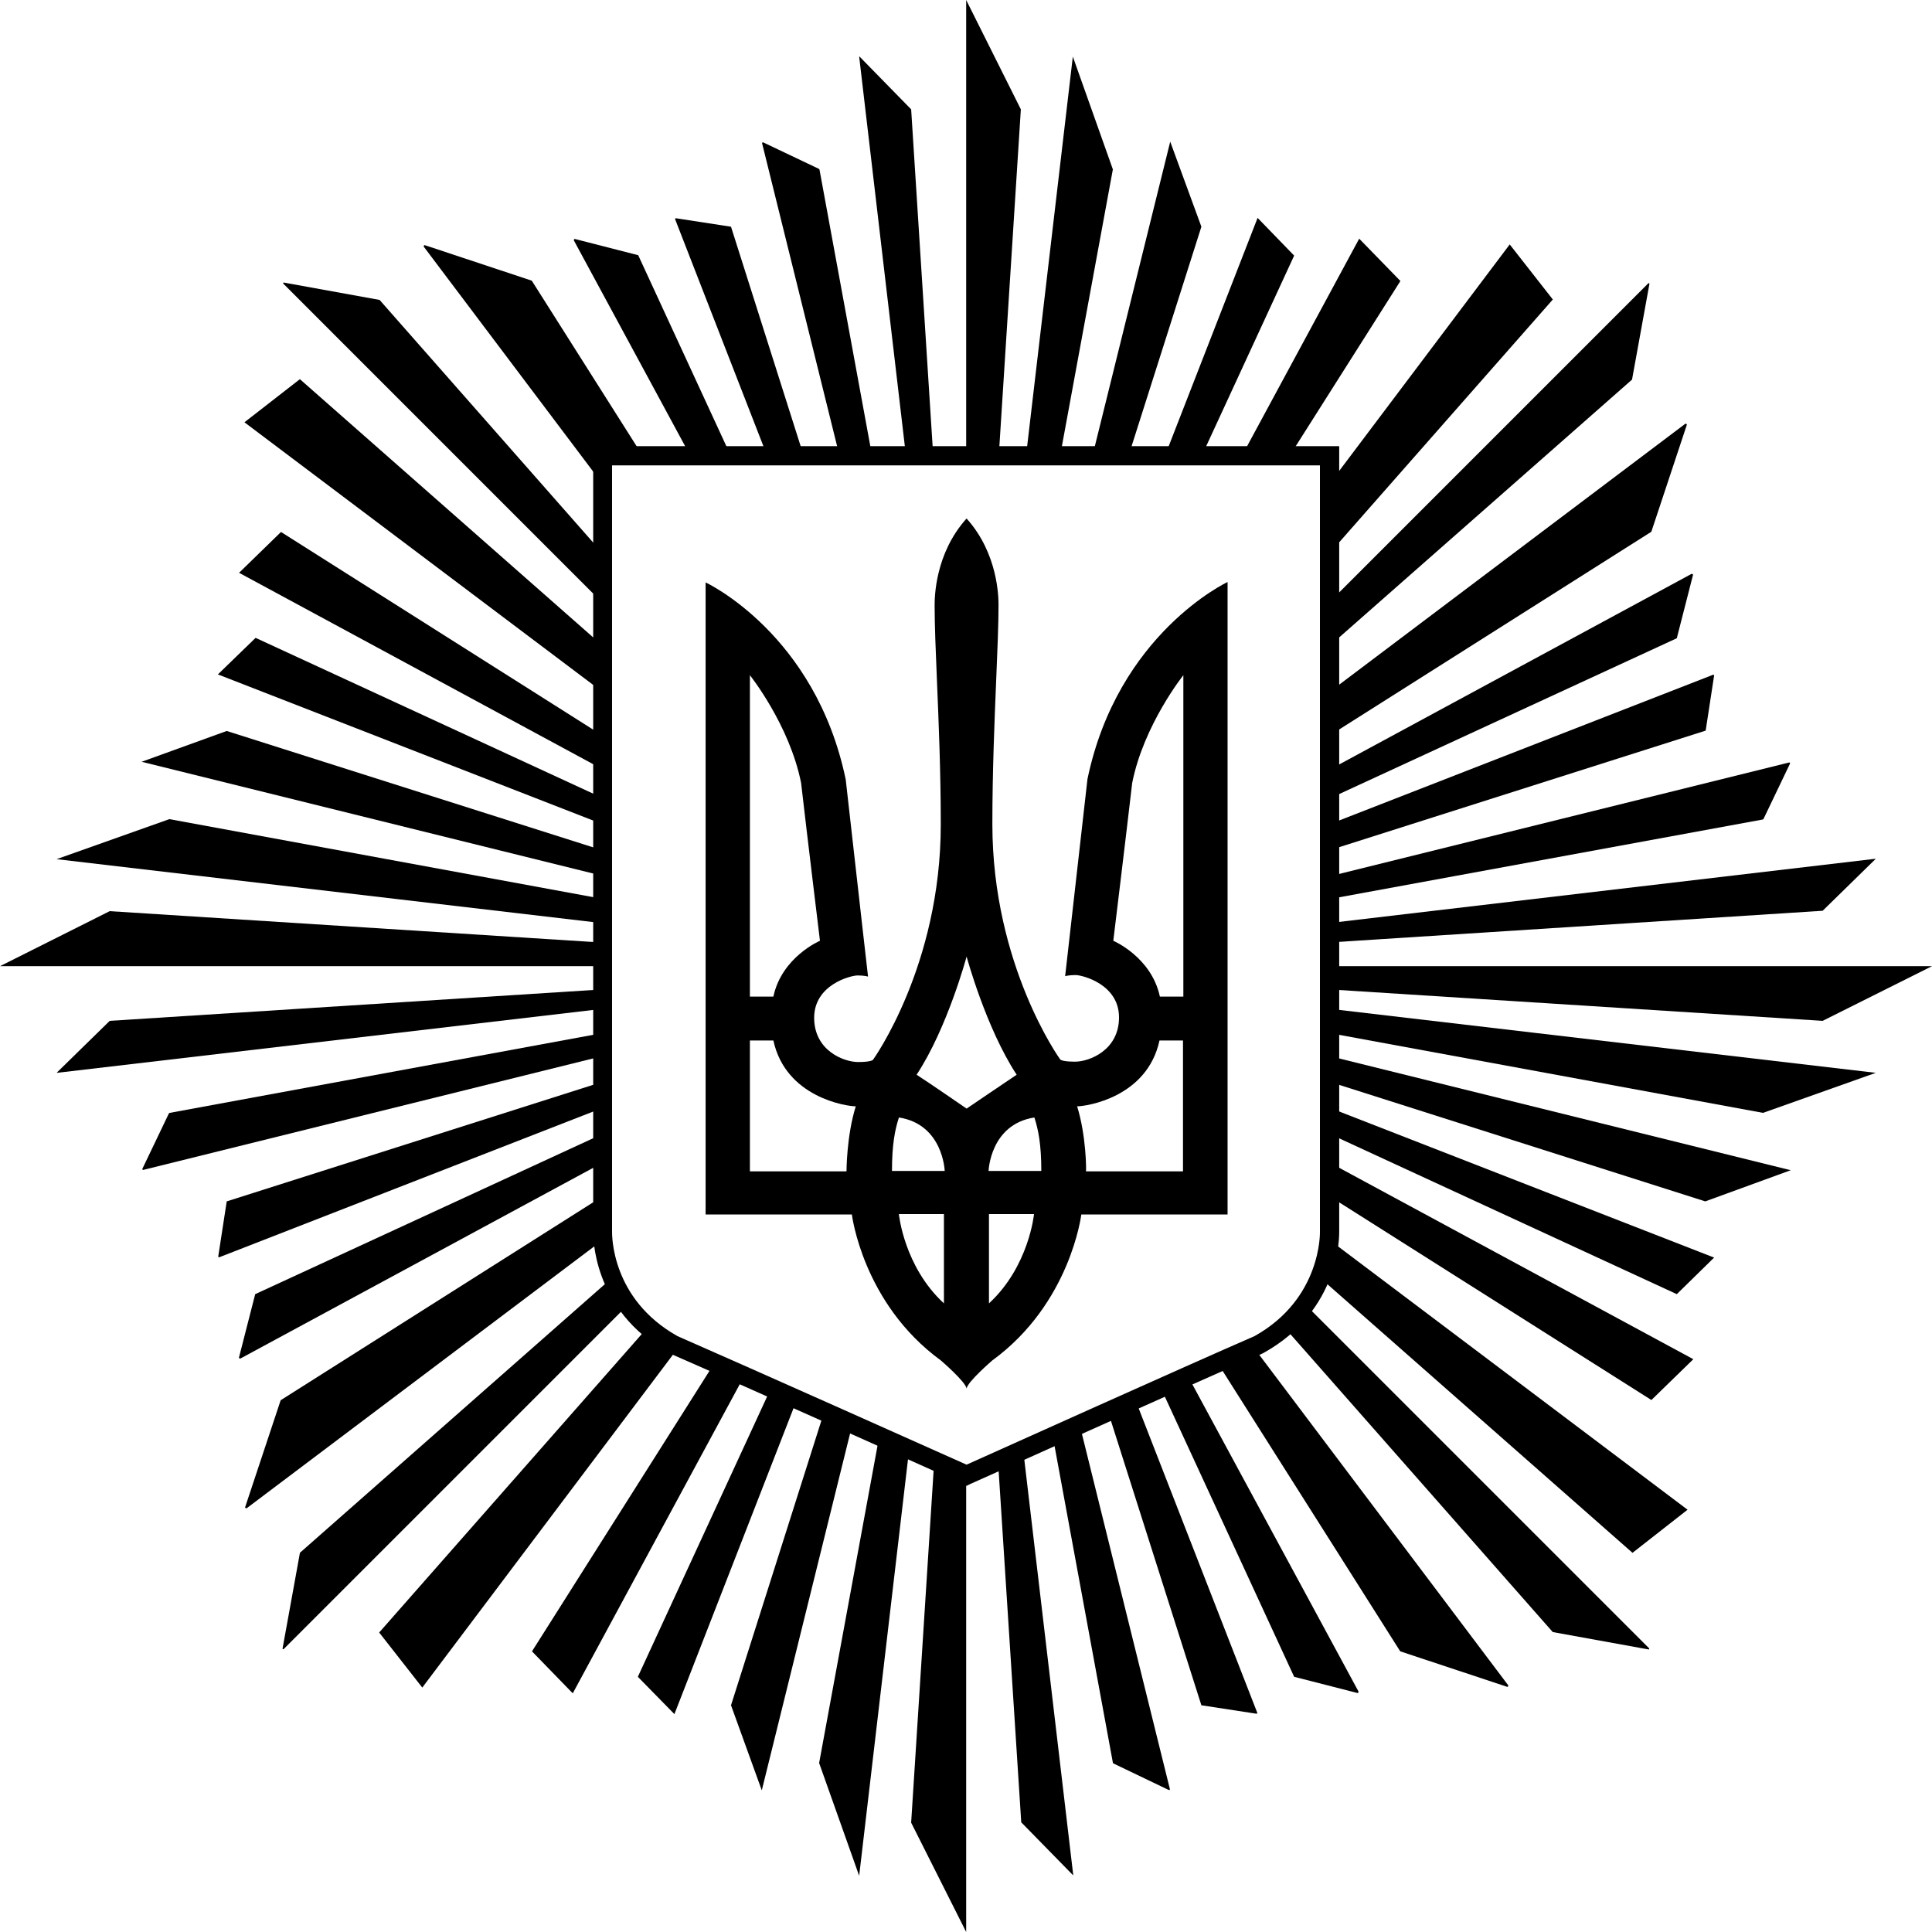
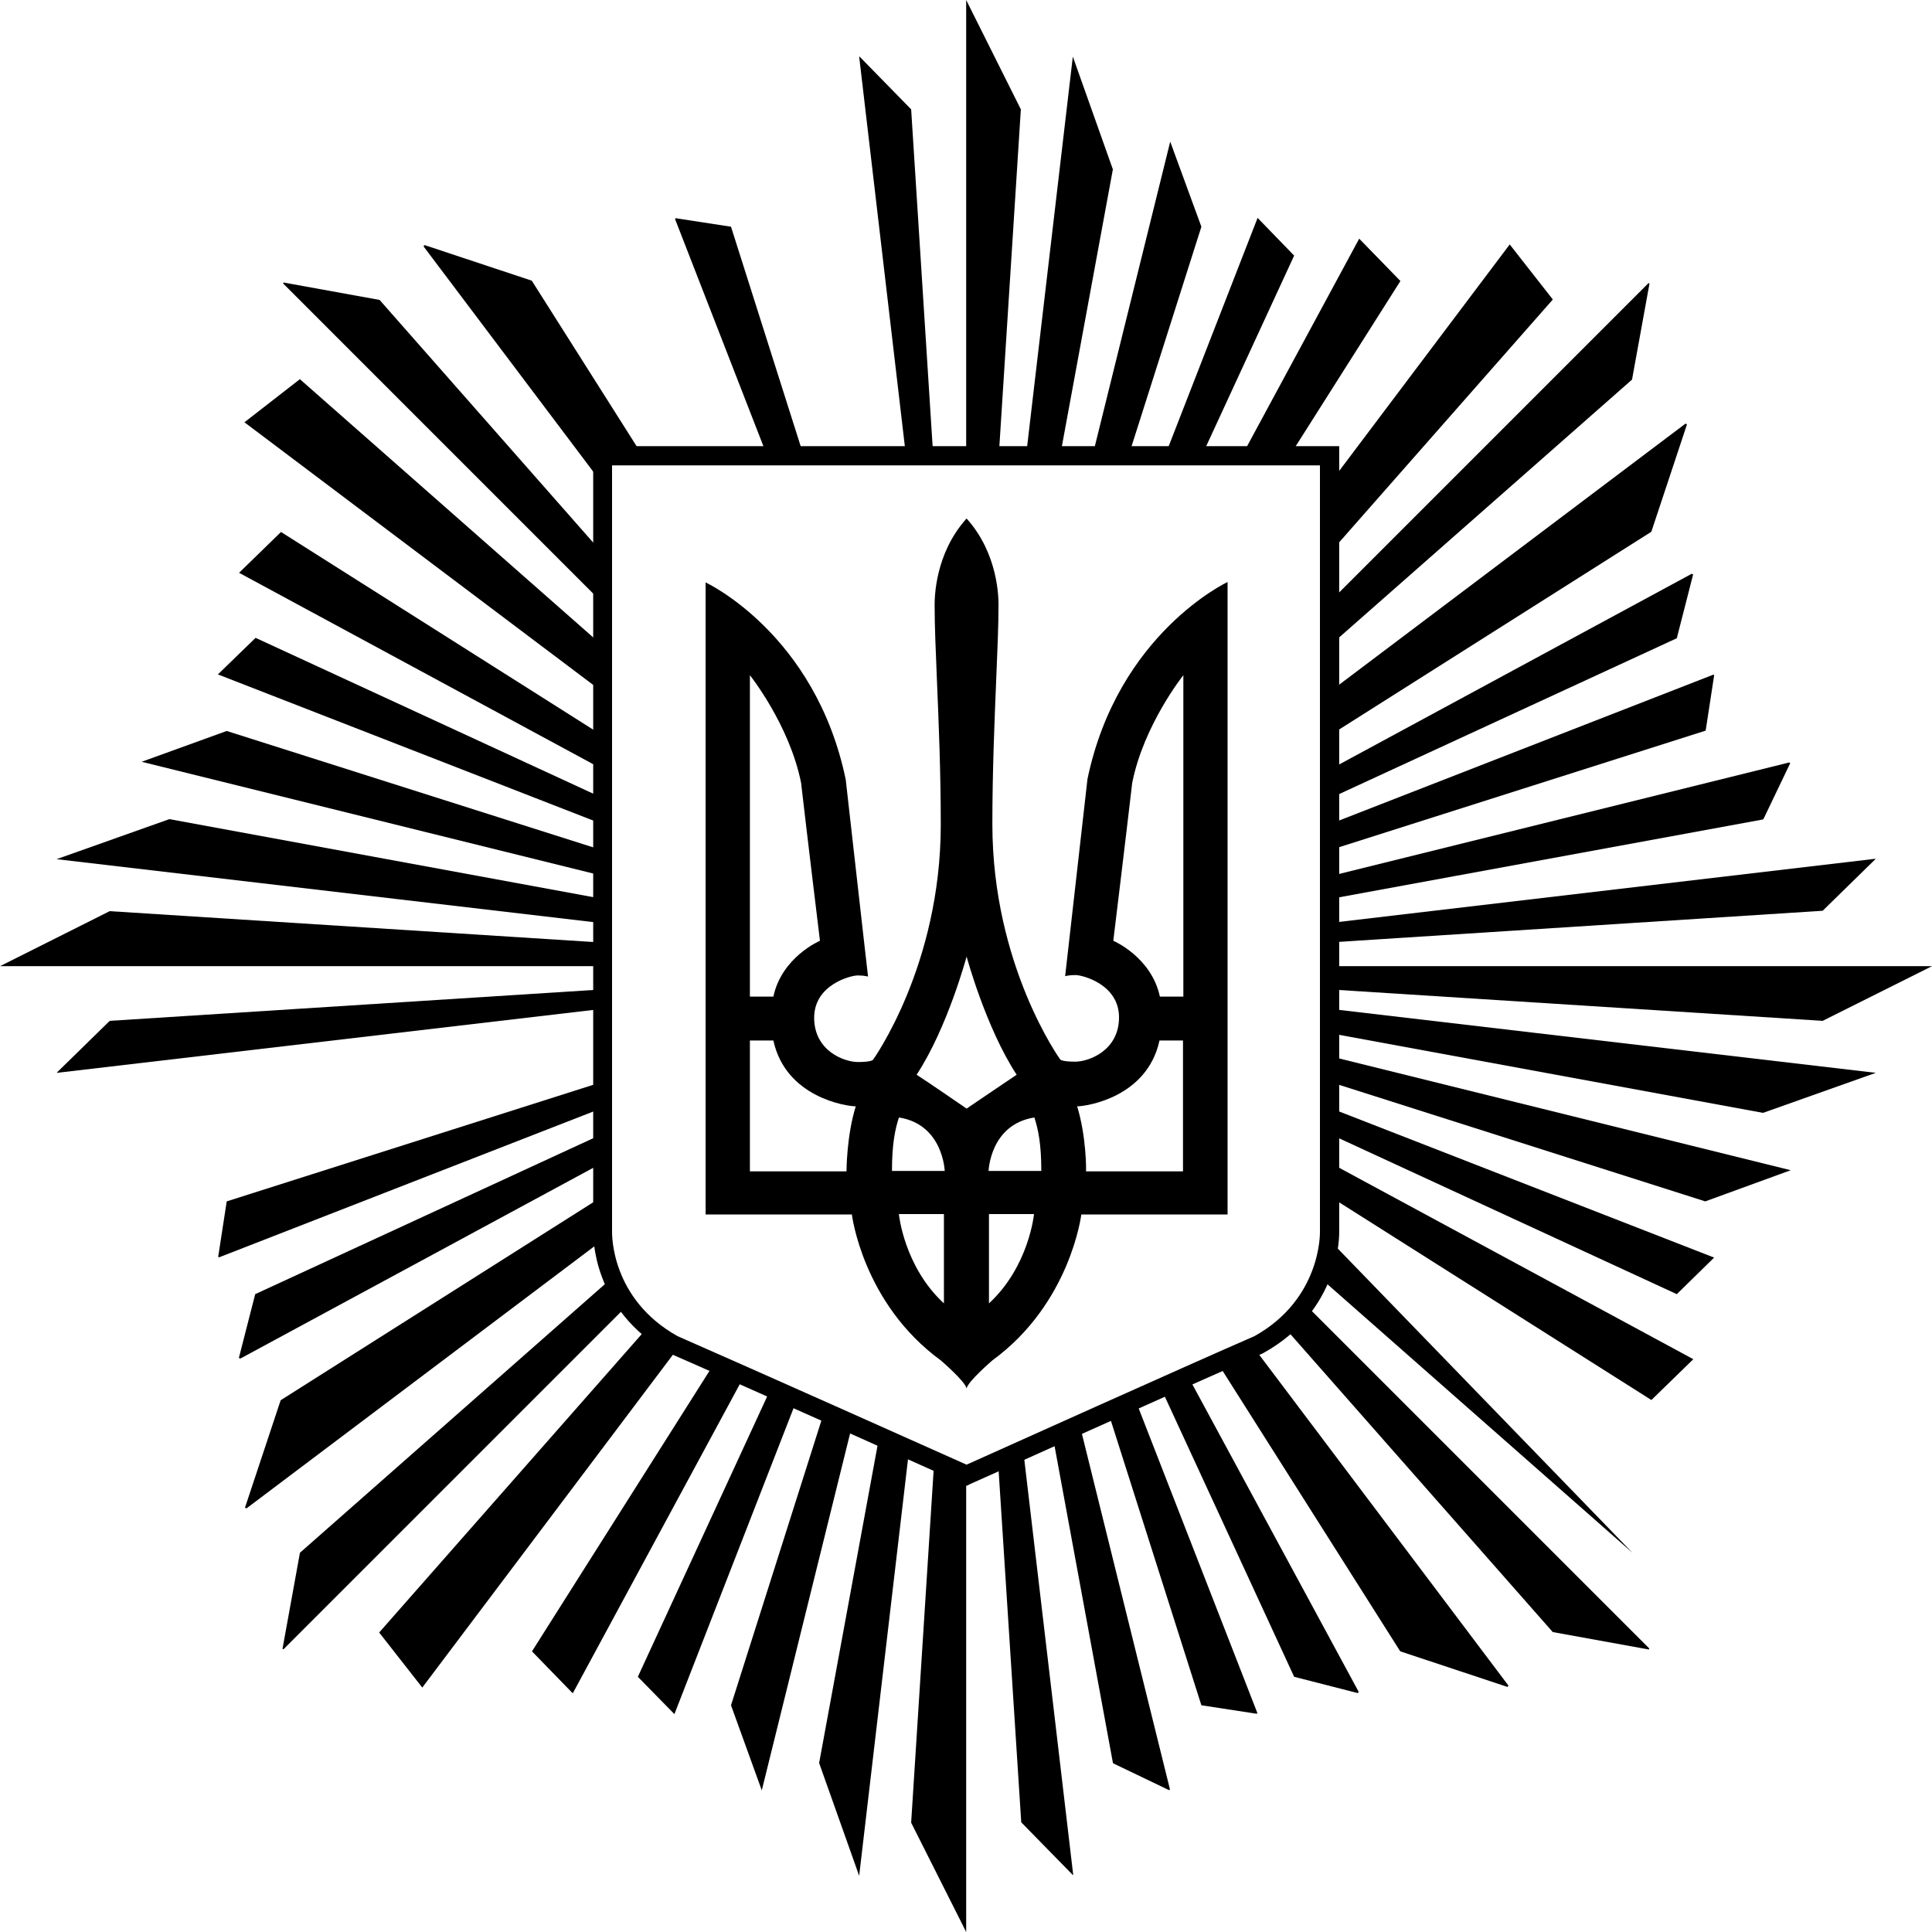
<svg xmlns="http://www.w3.org/2000/svg" width="54" height="54" viewBox="0 0 54 54" fill="none">
  <path d="M16.838 27.005H0L3.066 25.467L16.838 26.346V27.005Z" fill="black" />
  <path d="M16.838 27.654L3.067 28.533L1.593 29.975V29.986L16.838 28.198V27.654Z" fill="black" />
-   <path d="M16.838 28.876V29.519L4.013 32.697C3.992 32.708 3.97 32.686 3.981 32.665L4.723 31.115C4.729 31.115 4.731 31.113 4.734 31.11C4.737 31.107 4.739 31.105 4.745 31.105L16.838 28.876Z" fill="black" />
  <path d="M16.838 30.239V30.968L6.133 35.139C6.111 35.15 6.1 35.128 6.1 35.118L6.337 33.579L16.838 30.239Z" fill="black" />
  <path d="M16.838 31.695L7.133 36.172L6.681 37.937C6.671 37.958 6.703 37.98 6.724 37.969L16.838 32.502V31.695Z" fill="black" />
  <path d="M17.108 35.715C17.209 35.961 17.348 36.223 17.538 36.483L7.929 46.092C7.919 46.103 7.897 46.092 7.897 46.081L8.381 43.413V43.402L17.108 35.715Z" fill="black" />
  <path d="M16.838 33.441V34.429C16.838 34.429 16.835 34.514 16.847 34.658L6.897 42.154C6.875 42.165 6.843 42.143 6.853 42.122L7.843 39.142L7.854 39.131L16.838 33.441Z" fill="black" />
  <path d="M18.105 37.097C18.308 37.273 18.544 37.441 18.817 37.592C18.865 37.613 18.914 37.634 18.965 37.657L11.803 47.168L10.598 45.629L18.105 37.097Z" fill="black" />
  <path d="M19.969 38.097L14.869 46.156L16.009 47.329L20.798 38.465C20.507 38.336 20.229 38.212 19.969 38.097Z" fill="black" />
  <path d="M21.55 38.798L17.828 46.867L18.85 47.91L22.273 39.12C22.029 39.012 21.788 38.904 21.55 38.798Z" fill="black" />
  <path d="M23.036 39.46L20.432 47.663L21.292 50.041L23.823 39.812C23.566 39.697 23.302 39.579 23.036 39.46Z" fill="black" />
  <path d="M24.575 40.147L22.895 49.277L24.014 52.429L25.41 40.52C25.151 40.405 24.87 40.279 24.575 40.147Z" fill="black" />
  <path d="M26.112 40.834L25.467 50.944L27.005 54L27.005 41.235C26.943 41.207 26.612 41.059 26.112 40.834Z" fill="black" />
  <path d="M27.895 40.843L28.544 50.934L29.986 52.407H29.997L28.598 40.527C28.339 40.644 28.102 40.75 27.895 40.843Z" fill="black" />
  <path d="M29.427 40.155C29.668 40.046 29.919 39.934 30.176 39.818L32.697 49.998C32.708 50.019 32.686 50.041 32.665 50.03L31.116 49.287L31.115 49.285L31.114 49.281C31.113 49.279 31.112 49.278 31.11 49.277C31.108 49.274 31.105 49.271 31.105 49.266L29.427 40.155Z" fill="black" />
  <path d="M30.971 39.461C31.223 39.348 31.477 39.234 31.731 39.12L35.139 47.867C35.15 47.889 35.129 47.899 35.118 47.899L33.579 47.663L30.971 39.461Z" fill="black" />
  <path d="M32.448 38.799L36.172 46.867L37.937 47.319C37.958 47.329 37.98 47.297 37.969 47.275L33.202 38.462C32.958 38.571 32.706 38.684 32.448 38.799Z" fill="black" />
  <path d="M35.892 37.092C36.128 36.888 36.32 36.673 36.477 36.455L46.092 46.07C46.103 46.081 46.092 46.103 46.081 46.103L43.413 45.619H43.402L35.892 37.092Z" fill="black" />
  <path d="M34.03 38.092C34.41 37.923 34.751 37.772 35.031 37.648L42.154 47.103C42.165 47.125 42.143 47.157 42.122 47.146L39.142 46.157L39.131 46.146L34.03 38.092Z" fill="black" />
-   <path d="M36.891 35.709C37.071 35.271 37.132 34.884 37.152 34.651L47.168 42.197L45.629 43.402L36.891 35.709Z" fill="black" />
+   <path d="M36.891 35.709C37.071 35.271 37.132 34.884 37.152 34.651L45.629 43.402L36.891 35.709Z" fill="black" />
  <path d="M37.162 33.436L46.157 39.131L47.329 37.99L37.162 32.495V33.436Z" fill="black" />
  <path d="M37.162 31.693L46.867 36.172L47.91 35.15L37.162 30.962V31.693Z" fill="black" />
  <path d="M37.162 30.237L47.663 33.579L50.051 32.708L37.162 29.518V30.237Z" fill="black" />
  <path d="M37.162 28.875L49.277 31.105L52.429 29.986L37.162 28.196V28.875Z" fill="black" />
  <path d="M37.162 27.654L50.944 28.533L54 27.005L37.162 27.005V27.654Z" fill="black" />
  <path d="M37.162 26.342L50.944 25.456L52.418 24.014V24.003L37.162 25.799V26.342Z" fill="black" />
  <path d="M37.162 25.129V24.493L49.998 21.314C50.019 21.303 50.041 21.325 50.03 21.346L49.288 22.895C49.282 22.895 49.279 22.898 49.277 22.901C49.275 22.902 49.274 22.904 49.272 22.904C49.271 22.905 49.269 22.906 49.266 22.906L37.162 25.129Z" fill="black" />
  <path d="M37.162 23.764V23.037L47.878 18.861C47.9 18.85 47.91 18.871 47.91 18.882L47.674 20.421L37.162 23.764Z" fill="black" />
  <path d="M37.162 22.318L46.867 17.839L47.319 16.074C47.329 16.053 47.297 16.031 47.276 16.042L37.162 21.512V22.318Z" fill="black" />
  <path d="M37.162 18.052V16.827L46.07 7.919C46.081 7.908 46.103 7.919 46.103 7.929L45.618 10.598V10.608L37.162 18.052Z" fill="black" />
  <path d="M37.162 20.559V19.339L47.103 11.846C47.125 11.835 47.157 11.857 47.146 11.878L46.157 14.858L46.146 14.869L37.162 20.559Z" fill="black" />
  <path d="M37.162 15.463V13.519L42.197 6.832L43.402 8.371L37.162 15.463Z" fill="black" />
  <path d="M36.046 12.739L39.142 7.854L37.99 6.671L34.712 12.739H36.046Z" fill="black" />
  <path d="M33.59 12.739L36.172 7.144L35.15 6.09L32.561 12.739H33.59Z" fill="black" />
  <path d="M31.543 12.739L33.579 6.337L32.708 3.959L30.535 12.739H31.543Z" fill="black" />
  <path d="M29.631 12.739L31.105 4.734L29.986 1.582L28.678 12.739H29.631Z" fill="black" />
  <path d="M27.916 12.739L28.533 3.056L27.005 0L27.005 12.739H27.916Z" fill="black" />
  <path d="M26.084 12.739L25.467 3.056L24.025 1.582H24.014L25.322 12.739H26.084Z" fill="black" />
-   <path d="M24.375 12.739L22.906 4.745C22.906 4.739 22.903 4.737 22.901 4.734C22.898 4.731 22.895 4.729 22.895 4.723L21.335 3.981C21.314 3.97 21.292 3.992 21.303 4.013L23.464 12.739H24.375Z" fill="black" />
  <path d="M22.464 12.739L20.432 6.337L18.893 6.1C18.882 6.1 18.861 6.111 18.872 6.133L21.442 12.739H22.464Z" fill="black" />
-   <path d="M20.426 12.739L17.838 7.133L16.074 6.681C16.052 6.671 16.031 6.703 16.042 6.724L19.295 12.739H20.426Z" fill="black" />
  <path d="M16.838 18.043L8.382 10.598L6.832 11.803L16.838 19.338V18.043Z" fill="black" />
  <path d="M16.838 16.849L7.919 7.929C7.908 7.919 7.919 7.897 7.93 7.897L10.598 8.381H10.608L16.838 15.458V16.849Z" fill="black" />
  <path d="M17.963 12.739H16.838V13.524L11.846 6.897C11.835 6.875 11.857 6.843 11.878 6.854L14.858 7.843L14.869 7.854L17.963 12.739Z" fill="black" />
  <path d="M16.838 20.557L7.854 14.869L6.682 16.01L16.838 21.499V20.557Z" fill="black" />
  <path d="M16.838 22.302L7.144 17.828L6.09 18.85L16.838 23.035V22.302Z" fill="black" />
  <path d="M16.838 23.766L6.337 20.431L3.959 21.292L16.838 24.479V23.766Z" fill="black" />
  <path d="M16.838 25.123L4.734 22.895L1.582 24.014L16.838 25.803V25.123Z" fill="black" />
  <path d="M18.936 37.345C20.83 38.173 26.177 40.562 27.016 40.938C27.855 40.562 33.181 38.163 35.064 37.345C36.936 36.301 36.893 34.451 36.893 34.429V13.008H17.107V34.418C17.107 34.504 17.075 36.301 18.936 37.345ZM27.016 41.53L26.909 41.476C26.844 41.444 20.744 38.711 18.721 37.829L18.699 37.818C16.526 36.613 16.58 34.494 16.58 34.408V12.47H37.431V34.418C37.431 34.494 37.485 36.613 35.311 37.818L35.29 37.829C33.256 38.711 27.188 41.455 27.124 41.476L27.016 41.53Z" fill="black" />
  <path fill-rule="evenodd" clip-rule="evenodd" d="M26.123 16.924C26.123 16.698 26.134 15.472 27.016 14.492C27.898 15.472 27.909 16.698 27.909 16.913C27.909 17.452 27.879 18.169 27.844 19.004C27.796 20.171 27.737 21.568 27.737 23.035C27.737 26.984 29.631 29.609 29.631 29.609C29.631 29.609 29.663 29.674 30.05 29.674C30.438 29.674 31.277 29.361 31.277 28.436C31.277 27.511 30.255 27.253 30.061 27.253C29.867 27.253 29.771 27.285 29.771 27.285C29.771 27.285 29.964 25.596 30.395 21.776C31.245 17.699 34.311 16.268 34.311 16.268V33.945H30.223C30.223 33.945 29.921 36.43 27.737 38.023C27.737 38.023 27.049 38.614 27.016 38.808C26.984 38.614 26.295 38.023 26.295 38.023C24.111 36.43 23.81 33.945 23.81 33.945H19.722V16.279C19.722 16.279 22.788 17.699 23.638 21.787C24.068 25.607 24.262 27.296 24.262 27.296C24.262 27.296 24.165 27.264 23.971 27.264C23.778 27.264 22.756 27.522 22.756 28.447C22.756 29.372 23.595 29.684 23.982 29.684C24.369 29.684 24.402 29.62 24.402 29.62C24.402 29.62 26.295 26.994 26.295 23.046C26.295 21.581 26.237 20.19 26.188 19.026C26.153 18.188 26.123 17.469 26.123 16.924ZM33.075 18.872C33.075 18.872 31.967 20.259 31.645 21.884C31.472 23.38 31.117 26.295 31.117 26.295C31.117 26.295 32.182 26.747 32.419 27.855H33.075V18.872ZM30.106 30.922C30.364 30.922 32.064 30.674 32.408 29.082H33.065V32.74H30.353C30.364 32.74 30.364 31.75 30.106 30.922ZM27.631 32.729H29.105C29.105 31.976 29.019 31.567 28.911 31.234C27.674 31.427 27.631 32.729 27.631 32.729ZM27.642 33.934H28.901C28.901 33.934 28.761 35.398 27.642 36.43V33.934ZM22.391 21.884C22.068 20.26 20.96 18.872 20.96 18.872V27.855H21.616C21.853 26.747 22.918 26.295 22.918 26.295C22.918 26.295 22.563 23.38 22.391 21.884ZM23.919 30.922C23.66 30.922 21.961 30.674 21.616 29.082H20.96V32.74H23.66C23.66 32.74 23.66 31.75 23.919 30.922ZM26.405 32.729H24.931C24.931 31.976 25.017 31.567 25.125 31.234C26.362 31.427 26.405 32.729 26.405 32.729ZM26.383 33.934H25.124C25.124 33.934 25.264 35.398 26.383 36.43V33.934ZM25.619 30.039C26.479 28.738 27.017 26.736 27.017 26.736C27.017 26.736 27.555 28.727 28.416 30.039C28.093 30.255 27.017 30.986 27.017 30.986C27.017 30.986 25.941 30.244 25.619 30.039Z" fill="black" />
</svg>